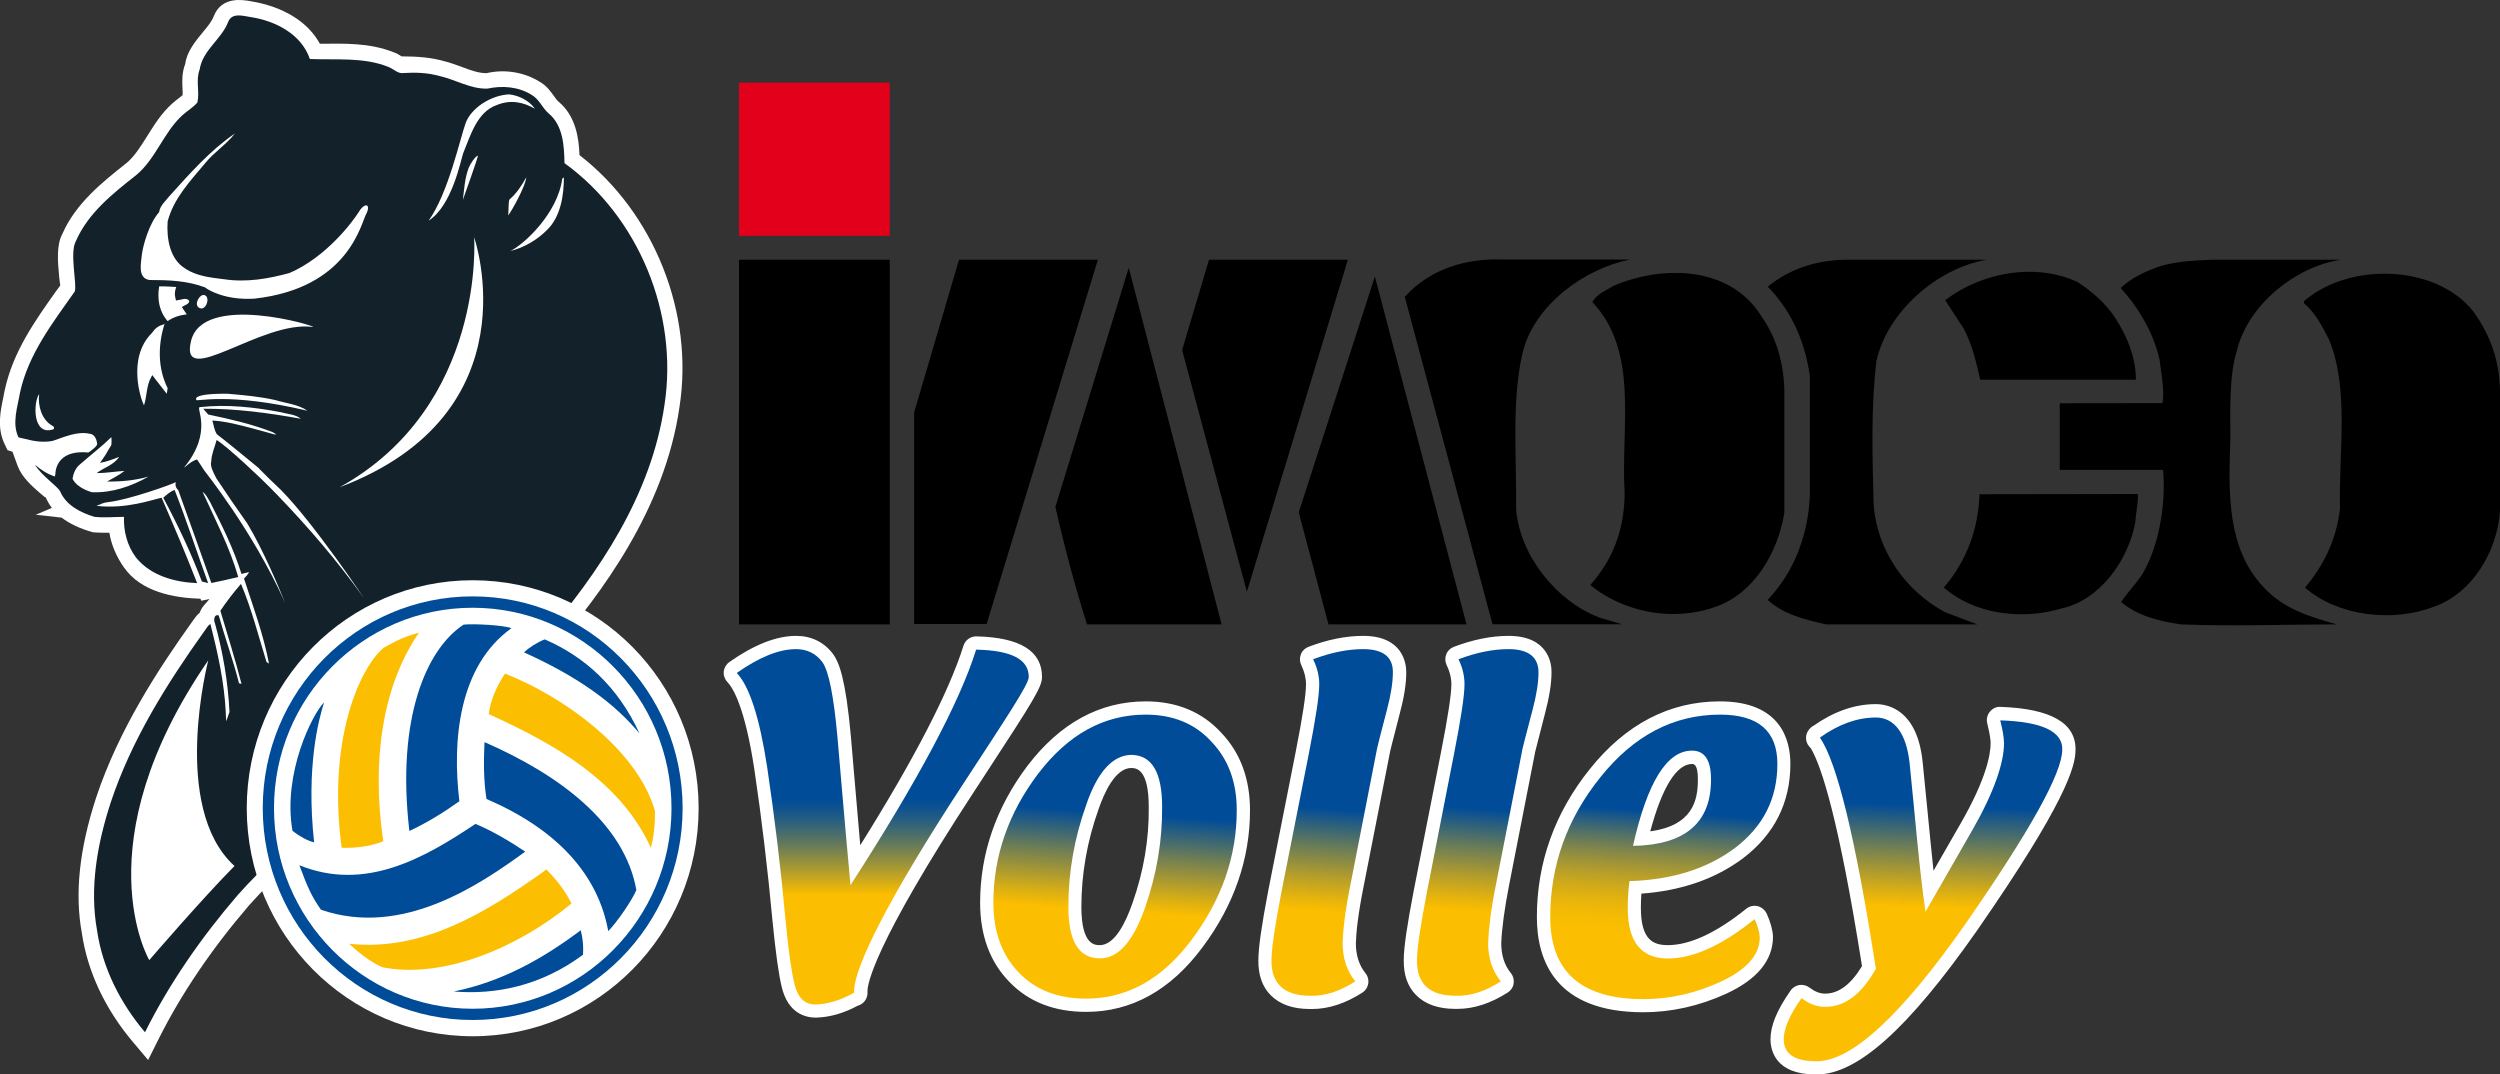
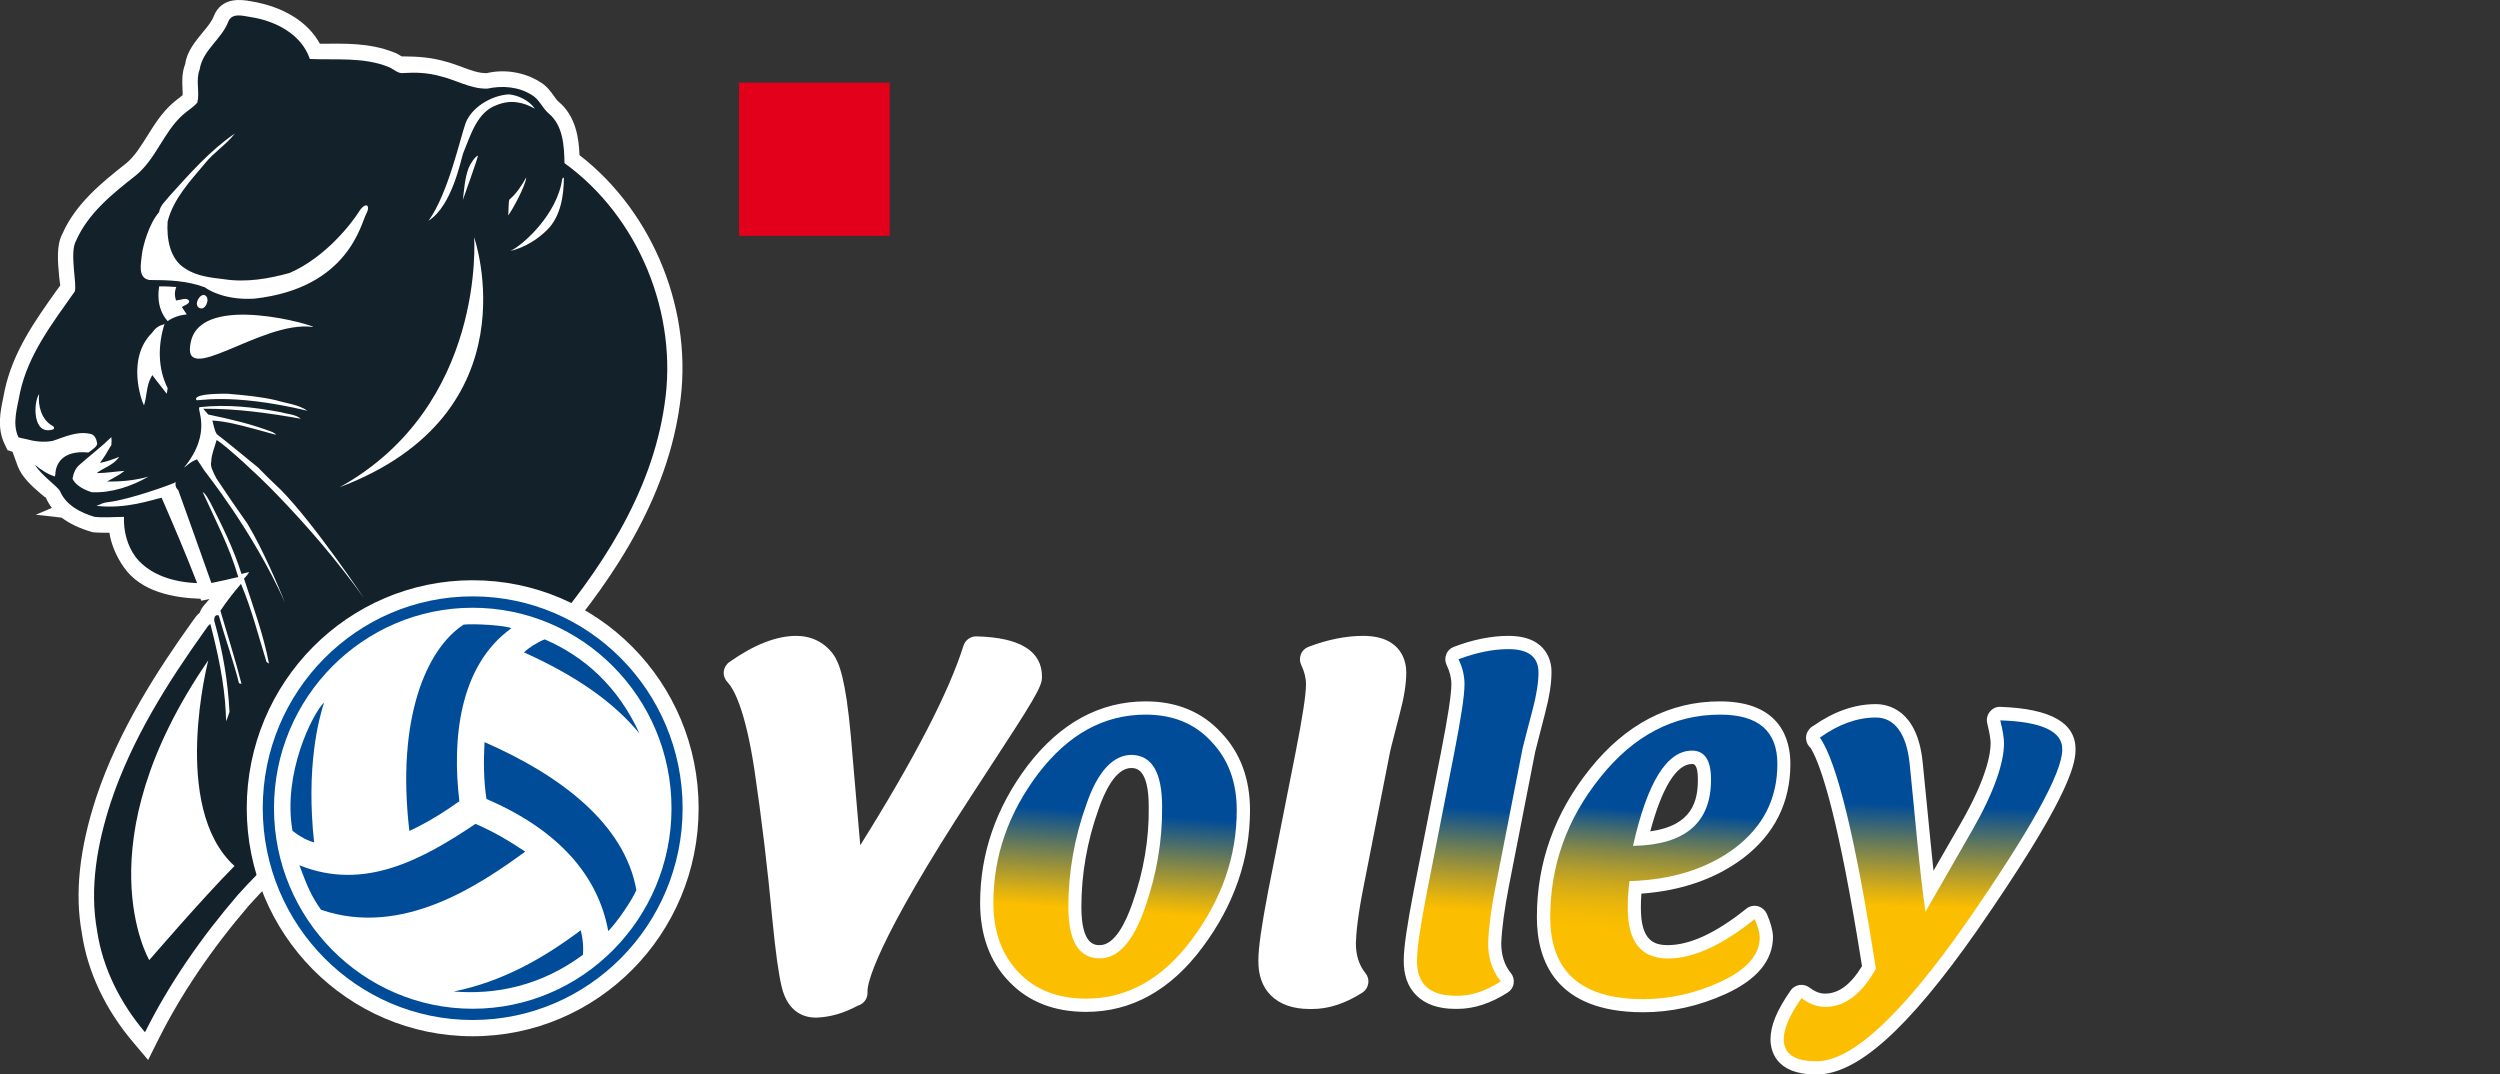
<svg xmlns="http://www.w3.org/2000/svg" version="1.1" id="Layer_1" x="0px" y="0px" width="200px" height="85.96px" viewBox="0 0 200 85.96" style="enable-background:new 0 0 200 85.96;" xml:space="preserve">
  <rect x="0" y="0" width="200" height="85.96" fill="#333333" stroke="none" />
  <g>
    <path style="fill:#FFFFFF;" d="M46.36,12.41c-0.05-1.32-0.28-3.12-1.68-4.28c-0.11-0.09-0.23-0.26-0.36-0.44   c-0.27-0.38-0.61-0.85-1.15-1.15c-1.25-0.78-2.82-1.02-4.23-0.69c-0.58,0.02-1.28-0.22-1.98-0.49c-0.52-0.19-1.04-0.38-1.49-0.48   c-0.94-0.27-2.02-0.37-3.32-0.37c-0.01,0-0.02,0-0.02,0c-0.2-0.13-0.41-0.25-0.59-0.31c-1.99-0.8-3.99-0.71-5.95-0.7   c-0.95-1.74-2.9-2.98-5.58-3.41c-0.57-0.1-2.28-0.41-2.91,1.21c-0.16,0.42-0.5,0.83-0.86,1.26c-0.61,0.74-1.3,1.58-1.42,2.55   c-0.28,0.72-0.25,1.42-0.22,1.97c0.01,0.19,0.02,0.37,0.01,0.53c-0.09,0.08-0.2,0.16-0.3,0.24c-0.18,0.14-0.36,0.28-0.54,0.44   c-0.86,0.77-1.43,1.7-1.99,2.59c-0.53,0.84-1.02,1.64-1.68,2.18c-1.9,1.5-4.04,3.21-5.1,5.63c-0.5,0.91-0.38,2.24-0.27,3.41   c0.03,0.32,0.07,0.6,0.09,0.74L4.48,23.3c-1.68,2.37-3.43,4.82-4.1,7.9l-0.13,0.66c-0.22,1.06-0.5,2.39,0.12,3.67l0.23,0.48   l0.4,0.13l0.41,1.13c0.34,0.92,1.17,1.64,1.84,2.22c0.21,0.18,0.4,0.34,0.41,0.3c0.13,0.3,0.29,0.58,0.49,0.84l-1.29,0.55   l2.07,0.23c0.63,0.48,1.44,0.87,2.49,1.17c0.44,0.04,0.89,0.04,1.33,0.04c0.16,1,0.58,1.93,1.15,2.75c1.38,2,4.02,2.46,6.14,2.53   l0.06,0.16l0.66-0.14c-0.02,0.03-0.45,0.52-0.45,0.52c-0.15,0.17-0.26,0.37-0.33,0.57c-0.25,0.21-0.43,0.47-0.63,0.76   c-2.61,3.65-5.84,8.55-7.66,14.04c-1.35,4.13-1.72,7.69-1.14,10.85c0.45,3.07,1.87,6.09,4.11,8.73l1.19,1.41l0.83-1.66   c1.81-3.62,4.25-7.23,7.25-10.72c2.24-2.5,4.44-4.42,6.72-5.87c4.9-3.01,9.45-6.51,13.49-10.36c0.93-0.82,1.77-1.72,2.61-2.64   c0.47-0.51,0.94-1.03,1.49-1.58c3.78-4.39,8.94-11.18,10.12-19.42C55.53,25.04,52.32,17.02,46.36,12.41z" />
-     <path style="fill:#13222A;" d="M13.97,39.2c-0.35,0.11-0.63,0.37-0.91,0.62c1.16,2.16,2.22,4.4,3.09,6.7   c0.11,0.03,0.37,0.1,0.5,0.13C15.75,44.17,14.93,41.65,13.97,39.2" />
    <path style="fill:#13222A;" d="M45.16,13.05c-0.03-1.39-0.11-3.01-1.26-3.97c-0.52-0.44-0.76-1.15-1.37-1.49   c-1.05-0.66-2.35-0.76-3.54-0.5c-1.35,0.04-2.56-0.73-3.84-1.01c-0.91-0.26-1.89-0.3-2.83-0.24c-0.48,0.09-0.82-0.32-1.23-0.48   c-2-0.81-4.19-0.55-6.3-0.64c-0.68-2-2.77-3.05-4.71-3.35c-0.61-0.09-1.53-0.4-1.83,0.39c-0.54,1.4-2.04,2.24-2.28,3.81   c-0.33,0.86,0.02,1.78-0.18,2.63c-0.34,0.4-0.8,0.66-1.19,1.01c-1.52,1.38-2.13,3.51-3.73,4.82C9,15.5,7.04,17.06,6.07,19.29   c-0.52,0.93,0.11,3.48-0.09,4.03c-1.76,2.5-3.72,5.02-4.38,8.09c-0.2,1.17-0.66,2.46-0.12,3.58c0,0,0,0,0,0c0,0,0,0,0,0   c0.16,0.05,0.32,0.07,0.48,0.11c0.74,0.2,1.49,0.32,2.26,0.17c0.94-0.31,1.94-0.79,2.96-0.57c0.39,0.04,0.54,0.44,0.59,0.76   c0,0,0,0,0,0.01c0.02,0.17-0.19,0.36-0.45,0.55c-0.01,0.01-0.02,0.03-0.03,0.04c-0.01,0-0.01,0-0.02,0   c-0.07,0.05-0.12,0.1-0.2,0.14c-2.2-0.21-2.58,1.04-2.64,1.63c0,0.04,0.01,0.08,0.01,0.12c0,0-0.02-0.01-0.02-0.01   C4.4,38.03,4.4,38.09,4.4,38.12c-0.55-0.16-1.11-0.52-1.61-0.94c0.55,0.89,1.83,1.73,2.02,2.13c0.48,1.12,1.65,1.71,2.76,2.04   c0.78,0.08,1.56,0,2.35,0c-0.05,1.13,0.26,2.32,0.95,3.24c1.17,1.46,3.1,1.99,4.9,2.06c-0.89-2.3-1.86-4.58-2.84-6.83   c-0.76,0.15-2.79,0.92-5.21,0.65c0.3-0.13,0.61-0.28,0.93-0.3c1.67-0.18,5.27-1.48,5.41-1.6c-0.06,0.24,0,0.46,0.2,0.64   c0.89,2.48,1.78,4.96,2.65,7.43c0.72-0.15,1.43-0.3,2.15-0.48c-0.68-2.37-1.83-4.56-2.85-6.8c0.28,0.17,0.41,0.51,0.59,0.79   c0.95,1.86,1.89,3.75,2.52,5.77c0.2-0.07,0.42-0.11,0.61-0.15c-0.11,0.2-0.25,0.34-0.41,0.52c0.73,2.24,1.56,4.48,2,6.8l-0.2-0.13   c-0.65-2.11-1.19-4.24-2.04-6.25c-0.59,0.68-1.15,1.4-1.65,2.15c0.57,1.95,1.19,3.88,1.69,5.85l-0.2-0.05   c-0.46-1.84-1.11-3.59-1.62-5.42c-0.38-0.15-0.42,0.38-0.31,0.6c0.64,2.31,1.05,4.71,1.17,7.12l-0.26,0.74   c-0.02-0.25-0.04-0.5-0.04-0.74c-0.12-2.39-0.64-4.74-1.23-7.04c-0.22,0.13-0.32,0.37-0.48,0.57c-3.02,4.23-5.84,8.73-7.49,13.7   c-1.07,3.28-1.72,6.84-1.09,10.28c0.44,3,1.88,5.81,3.83,8.11c1.98-3.97,4.54-7.63,7.43-10.99c2.06-2.3,4.37-4.43,7-6.09   c4.78-2.94,9.25-6.36,13.32-10.23c1.43-1.25,2.63-2.74,3.97-4.1c4.63-5.38,8.8-11.6,9.84-18.79C54.28,25.1,51.09,17.34,45.16,13.05   z M4.28,34.34c-1.72,0.59-1.61-2.2-1.15-2.81c-0.11,0.92,0.19,2.02,1.02,2.51C4.19,34.06,4.42,34.16,4.28,34.34z M11.94,76.81   c0,0-5.42-9.25,4.72-23.98c0,0-3.06,11.77,2.1,16.45C16.18,71.88,11.94,76.81,11.94,76.81z M11.35,20.36   c0.08-0.67,0.56-2.47,1.38-3.39c0.07-0.53,0.53-0.9,0.83-1.29c1.63-1.8,3.24-3.64,5.23-5c-0.7,0.9-1.68,1.5-2.39,2.39   c-1.17,1.4-2.52,2.81-2.99,4.65c-0.09,1.34,0.16,3.02,1.42,3.77c0.91,0.61,2.05,0.72,3.11,0.85c1.76,0.27,3.54-0.04,5.22-0.5   c2.94-1.27,5.06-4.1,5.56-4.91c0.47-0.76,0.97-0.61,0.59,0.16c-0.43,0.72-1.36,5.95-8.95,6.8c-2.34,0.15-3.72-0.7-3.96-0.9   c-1.42-0.54-2.94-0.59-4.44-0.59C10.98,22.25,11.29,21.05,11.35,20.36z M15.28,27.29c0.94-3.95,10.18-1.17,9.75-1.13   C20.97,25.57,14.34,31.23,15.28,27.29z M24.6,32.86c-6.43-1.52-8.94-0.69-8.89-0.87c0,0-0.49-0.52,2.5-0.49   c1.28,0.11,2.56,0.22,3.83,0.51C22.9,32.27,23.83,32.34,24.6,32.86z M16.26,23.59c0.58,0.04,0.33,1.06-0.14,1.09   C15.46,24.61,15.79,23.7,16.26,23.59z M7.35,39.38C7.3,39.35,6.2,39.09,5.8,38.3c0.07-0.44,0.25-0.88,0.61-1.16   c0.83-0.73,1.71-1.4,2.5-2.17c0.02,0.2,0.02,0.42,0,0.63c-0.09,0.15-0.18,0.3-0.27,0.44c-0.2,0.4-0.47,0.72-0.64,0.99   c0.53-0.09,1.02-0.28,1.53-0.48c-0.43,0.66-1.22,0.85-1.8,1.3c0.74,0,1.48-0.13,2.23-0.18c-0.43,0.35-0.91,0.57-1.39,0.85   c1.13,0.02,2.23-0.09,3.31-0.39C10.5,38.91,8.96,39.44,7.35,39.38z M13.34,31.5c-0.37-0.5-0.78-0.97-1.15-1.49   c-0.04,0.05-0.07,0.11-0.1,0.17c-0.39,0.69-0.33,1.52-0.57,2.25c-0.2-0.34-1.42-3.76,0.64-5.8c0.21-0.31,0.48-0.56,0.86-0.65   c0,0,0,0,0,0c0,0,0,0,0,0l0.13-0.06c0.03-0.03,0.09-0.08,0.15-0.13c-0.05,0.05-0.11,0.1-0.14,0.13c-0.53,1.68-0.55,3.53,0.25,5.13   C13.39,31.17,13.37,31.39,13.34,31.5z M13.41,25.69c-0.98-1.12-0.71-2.5-0.68-2.78c0.4-0.02,1.37,0.05,1.37,0.05   c-0.21,0.54-0.06,0.93-0.01,1.09l0.11-0.04c0,0,0,0,0,0c0.3,0,0.71-0.26,0.94,0.06c0,0.28-0.42,0.35-0.59,0.5   c0.13,0.2,0.26,0.4,0.39,0.58C14.38,25.21,13.87,25.37,13.41,25.69z M22.14,39.55c-0.22-0.22-0.41-0.42-0.63-0.64   c-0.44-0.46-3.32-3.2-4.18-3.71c-0.15,0.57-0.41,1.12-0.43,1.71c-0.1,0.39,0.12,0.79,0.41,1.36c0.8,1.21,1.63,2.42,2.48,3.62   c1.27,2.1,2.54,5.16,3.02,6.34c-2.61-5.82-6.46-10.55-6.48-10.61c-0.19-0.31-0.39-0.59-0.57-0.87c-0.34,0.11-0.62,0.32-0.91,0.57   l-0.13,0.09c2.39-2.91,0.87-4.84,1.28-4.84c2.15-0.24,4.32,0,6.43,0.4c0.55,0.16,1.18,0.16,1.64,0.53c-2.57-0.46-5.17-0.82-7.8-0.8   c0.06,0.11,0.32,0.36,0.38,0.46c1.81,0.38,3.44,0.75,5.16,1.41c0.06,0.04,0.19,0.13,0.29,0.17c-0.05,0.01-0.08,0.02-0.12,0.02   c-0.77-0.22-1.62-0.44-1.75-0.48c-1.06-0.28-2.13-0.57-3.24-0.64c0.11,0.38,0.15,0.77,0.36,1.1c0.54,0.4,2.31,1.85,3.38,2.73   l-0.01,0.01c0.14,0.15,0.29,0.29,0.44,0.44c0.42,0.44,0.89,0.85,1.33,1.29c2.68,2.73,6.62,8.63,6.62,8.63   C27.01,44.9,24.65,42.15,22.14,39.55z M27.17,38.98c11.73-6.51,10.76-20,10.76-20S42.83,33.05,27.17,38.98z M37.03,15.99   c0.11-0.9,0.15-1.72,0.46-2.55c0.13-0.33,0.52-0.93,0.74-0.99C38.29,12.48,37.03,15.99,37.03,15.99z M37.05,12.27   c-0.17,0.46-0.87,4.19-2.76,5.38c1.57-2.18,2.52-6.59,2.96-7.8c0.44-1.21,2.02-2.23,3.47-2.3c0.76,0.07,1.63,0.5,2.07,1.15   c-0.95-0.55-1.96-0.74-3.04-0.3C38.16,8.95,37.64,10.84,37.05,12.27z M40.75,15.97c0.59-0.52,0.97-1.1,1.35-1.78   c-0.03,0.63-1.17,2.73-1.45,3.04C40.7,17.01,40.66,16.18,40.75,15.97z M43.79,18.37c-0.8,0.81-1.83,1.43-2.96,1.71   c1.07-0.51,3.78-2.99,4.15-5.79l0.13-0.1C45.11,15.63,44.85,17.32,43.79,18.37z" />
  </g>
  <rect x="59.12" y="6.61" style="fill:#E2001A;" width="12.06" height="12.26" />
-   <path d="M171.04,39.52c0,0.86-0.17,1.51-0.22,2.28c-0.55,2.99-2.82,6.25-5.99,6.9c-1.27,0.37-2.63,0.51-3.95,0.41  c-0.77-0.06-1.54-0.19-2.27-0.42c-0.01,0-0.01,0-0.02-0.01c-1.13-0.34-2.18-0.9-3.08-1.67c0.02-0.02,0.04-0.05,0.05-0.07  c1.8-2.15,2.7-4.61,2.8-7.4h0.06L171.04,39.52z M197.88,24.94c1.34,1.85,2.07,3.91,2.12,6.25v9.69c-0.22,3.2-2.19,6.58-5.31,7.67  c-3.29,1.25-7.65,0.75-10.29-1.54c1.56-1.84,2.54-3.96,2.8-6.35c-0.12-4.36,0.76-9.51-0.87-13.48c-0.54-1.04-1.07-2.13-2.03-2.94  l0.03-0.16c2.75-2.34,7.12-2.78,10.47-1.42C195.94,23.16,197.06,23.86,197.88,24.94 M140.96,25.38c-2.18-3.62-6.63-4.1-10.27-3.08  c-0.57,0.16-1.11,0.35-1.63,0.58c-0.58,0.36-1.29,0.63-1.63,1.22c-0.01,0.02-0.03,0.04-0.04,0.07c3.77,3.98,2.26,10.01,2.58,15.23  c0,2.89-0.91,5.34-2.74,7.39l-0.01,0.01c1.84,1.51,4.3,2.34,6.73,2.32c1.06-0.01,2.13-0.18,3.13-0.52c3.24-1.03,5.18-4.45,5.67-7.61  v-9.14C142.8,29.51,142.26,27.23,140.96,25.38z M169.29,25.55c-0.74-1.2-1.92-2.24-3.11-3c-2.16-1-4.7-1.02-6.98-0.34  c-1.28,0.38-2.48,0.98-3.48,1.73c-0.03,0.03-0.07,0.05-0.1,0.08l1.49,2.29c0.66,1.25,0.98,2.65,1.31,4.07h12.45  C170.87,28.65,170.22,27.01,169.29,25.55z M117.32,49.95h-11.04l-2.38-8.96l6.09-18.87L117.32,49.95z M97.73,49.95H86.96  c-0.96-3.04-1.82-6.25-2.53-9.4l5.87-19.13L97.73,49.95z M181.12,47.01c-2.97-3.1-2.85-7.55-2.69-11.9c0-2.39-0.12-4.94,0.53-7.11  c0.92-3.65,4.69-6.68,8.31-7.22h-10.36c-1.49,0.06-2.96,0.14-4.31,0.58l-0.1,0.05c-1.01,0.37-2.01,0.85-2.8,1.59  c-0.02,0.01-0.03,0.02-0.05,0.04c0.69,0.75,1.29,1.56,1.78,2.41c0.62,1.06,1.08,2.18,1.34,3.35c0.1,0.88,0.43,2.64,0.22,3.45h-0.22  l-7.99,0.01v5.33h8.26c0.27,2.77-0.37,6.28-1.72,8.45c-0.48,0.7-1.13,1.37-1.63,2.12c1.33,1.12,2.98,1.51,4.68,1.78  c0.02,0,0.05,0.01,0.07,0.01c4.26,0.17,8.36,0,12.5,0c-0.02-0.01-0.05-0.01-0.07-0.02C184.84,49.35,182.72,48.74,181.12,47.01z   M155.6,48.97c-3.24-1.74-5.44-5-5.71-8.59c-0.1-3.9-0.22-7.77,0.22-11.47c0.85-3.97,4.9-7.47,8.83-8.13h-11.42  c-2.3,0.06-4.34,0.74-6.06,2.12c-0.01,0.01-0.03,0.02-0.04,0.03c0.29,0.3,0.56,0.6,0.81,0.92c1.43,1.82,2.24,3.94,2.56,6.25v9.42  c-0.02,0.59-0.07,1.16-0.16,1.72c0,0.03,0,0.05-0.01,0.07c-0.07,0.46-0.16,0.9-0.28,1.34c-0.11,0.44-0.25,0.86-0.41,1.28  c-0.16,0.47-0.37,0.92-0.6,1.35c-0.08,0.17-0.17,0.33-0.26,0.49c-0.46,0.79-1.01,1.53-1.65,2.22l0.01,0.01  c1.26,1.15,2.88,1.54,4.5,1.92c0.04,0.01,0.09,0.02,0.13,0.03h12.12c0,0-0.03-0.01-0.08-0.03C157.76,49.79,156.35,49.26,155.6,48.97  z M130.35,20.78c-3.56,0.71-7.56,3.57-8.53,7.38c-0.92,3.97-0.48,8.32-0.53,12.61c0.32,3.7,3.23,7.34,6.68,8.64l1.78,0.53h-10.35  l-7.02-26.2c2.05-2.23,4.85-3.08,7.82-2.98H130.35z M99.75,47.34L94.57,28l2.15-7.22h11.11L99.75,47.34z M59.12,20.78h12.06v29.17  H59.12V20.78z M87.83,20.78l-8.9,29.14h-5.8V33l3.59-12.22H87.83z" />
  <path style="fill:#FFFFFF;" d="M19.74,64.66c0-10.07,8.09-18.24,18.07-18.24c10,0,18.08,8.16,18.08,18.24  c0,10.08-8.09,18.24-18.08,18.24C27.82,82.9,19.74,74.73,19.74,64.66" />
  <path style="fill:#004C98;" d="M37.81,48.62c8.78,0,15.91,7.19,15.91,16.04c0,8.84-7.13,16.04-15.91,16.04  c-8.76,0-15.89-7.2-15.89-16.04C21.91,55.81,29.04,48.62,37.81,48.62 M37.81,47.71c-9.27,0-16.79,7.59-16.79,16.94  c0,9.36,7.52,16.95,16.79,16.95c9.28,0,16.8-7.59,16.8-16.95C54.6,55.3,47.09,47.71,37.81,47.71" />
-   <path style="fill:#FBBE00;" d="M30.66,67.3c-0.98,0.4-2.18,0.56-3.33,0.52c-1.14-8.61,1.41-14.33,3.35-15.99  c0.76-0.41,1.34-0.8,2.84-1.22C30.69,54.71,29.68,60.62,30.66,67.3z M43.45,69.75c0.08-0.07,0.16-0.13,0.25-0.2  c0.87,0.88,1.48,1.67,2.02,2.73c-4.44,3.66-10.41,6.04-15.13,5.1c-0.98-0.44-1.82-1.1-2.66-1.88  C33.79,76.14,38.86,73.02,43.45,69.75 M52.39,64.85c0.02,1.24-0.1,2.11-0.32,2.98c-2.46-5.42-7.84-8.37-12.97-10.7  c0.12-1.02,0.59-2.19,1.3-3.24C44.71,55.55,50.91,59.76,52.39,64.85" />
  <path style="fill:#004C98;" d="M36.75,64.1c-1.29,0.92-2.58,1.71-4,2.38c-1.06-9.02,1.37-14.58,4.34-16.51  c0.79-0.09,3.32,0.05,3.82,0.29C36.7,53.28,36.16,59.22,36.75,64.1z M43.58,51.15c-0.58,0.22-1.28,0.67-1.66,1.04  c4.2,1.89,7.18,3.99,9.24,6.49C49.43,54.91,46.75,52.52,43.58,51.15z M38.04,65.91c-4.17,2.79-8.85,5.43-14.09,3.31  c0.67,1.81,1,2.52,1.73,3.56c6.51,2.24,12.69-2,16.34-4.65C40.73,67.27,39.45,66.51,38.04,65.91z M25.13,67.39  c-0.55-0.14-1.13-0.46-1.73-0.92c-0.81-4.59,1.61-9.39,2.53-10.28C25.5,57.5,24.47,61.37,25.13,67.39 M50.91,71.2  c-0.95-5.31-6.1-9.19-12.15-11.83c-0.07,1.51-0.08,3.05,0.16,4.55c5.76,2.47,8.94,6.14,9.74,10.57  C49.41,73.72,50.6,71.96,50.91,71.2z M46.46,74.42c-3.03,2.27-6.28,4.11-10.16,4.9c3.34,0.27,6.95-0.43,10.34-2.94  C46.67,75.78,46.67,75.28,46.46,74.42z" />
  <path style="fill:#FFFFFF;" d="M166.04,60.02c0,1.3-0.82,4.25-7.89,14.44c-5.5,7.85-9.57,11.5-12.82,11.5c-0.02,0-0.04,0-0.05,0  c-3.28,0-3.64-1.97-3.64-2.82c0-1.09,0.51-2.33,1.61-3.9c0.16-0.24,0.42-0.39,0.7-0.44c0.29-0.04,0.57,0.03,0.8,0.2  c0.44,0.33,0.83,0.49,1.25,0.49c1.09,0,2.06-0.72,2.96-2.2c-1.85-11.7-3.23-15.98-4.1-17.44c-0.04-0.03-0.08-0.07-0.11-0.11  c-0.36-0.41-0.36-1.02,0.01-1.42l0.03-0.04c0.08-0.09,0.18-0.17,0.29-0.22c1.64-1.15,3.31-1.73,4.98-1.73  c0.98,0,3.32,0.45,3.75,4.62c0.13,1.28,0.25,2.52,0.37,3.72c0.17,1.73,0.33,3.41,0.5,4.99l2.17-3.78c2.09-3.63,2.4-5.58,2.4-6.43  c0-0.19-0.04-0.65-0.27-1.58c-0.08-0.32-0.01-0.66,0.2-0.92c0.21-0.26,0.51-0.43,0.86-0.4C164.09,56.69,166.1,57.85,166.04,60.02z   M78.11,50.91c-0.01,0-0.02,0-0.02,0c-0.46,0-0.87,0.3-1.01,0.74c-1.15,3.67-3.92,9.04-8.26,15.97c-0.2-2.27-0.37-4.24-0.51-5.9  l-0.24-2.81c-0.42-4.63-0.94-5.91-1.42-6.58c-0.72-0.96-1.74-1.46-2.96-1.46c-1.58,0-3.38,0.71-5.35,2.1  c-0.25,0.18-0.41,0.46-0.44,0.76s0.08,0.61,0.29,0.83c0.48,0.5,1.4,2.07,2.15,6.93c0.6,4.04,1.08,8.1,1.45,12.08  c0.26,2.64,0.49,4.29,0.74,5.36c0.51,2.16,1.92,2.48,2.75,2.48c0,0,0,0,0,0c1.1-0.03,2.22-0.35,3.33-0.95  c0.45-0.12,0.79-0.53,0.79-1.02v-0.17c0-0.49,0.41-3.54,8.53-15.95l0.88-1.35c3.92-6,4.55-7.02,4.55-7.81  C83.37,52.08,81.6,50.99,78.11,50.91z M109.05,50.87c-1.39,0-2.86,0.3-4.38,0.88c-0.28,0.11-0.5,0.32-0.6,0.6  c-0.11,0.28-0.1,0.58,0.03,0.85c0.25,0.53,0.38,1.03,0.38,1.54c0,0.82-0.27,2.59-0.83,5.44l-2.18,11.02c-0.55,2.86-0.8,4.64-0.8,5.6  c-0.02,1.19,0.31,2.14,0.99,2.82c0.72,0.73,1.78,1.1,3.12,1.1c0,0,0,0,0,0c0.06,0,0.13,0,0.19,0c1.31,0,2.66-0.44,4.02-1.31  c0.25-0.16,0.42-0.42,0.47-0.72c0.05-0.3-0.03-0.6-0.22-0.83c-0.52-0.65-0.77-1.44-0.77-2.4c0.02-0.78,0.15-2.22,0.63-4.6  l2.12-10.79c0.01-0.03,0.08-0.37,0.76-2.98c0.35-1.3,0.52-2.4,0.52-3.28C112.51,53.11,112.26,50.87,109.05,50.87z M120.68,50.87  c-1.38,0-2.86,0.3-4.38,0.88c-0.28,0.11-0.5,0.32-0.6,0.6c-0.11,0.28-0.1,0.58,0.03,0.85c0.25,0.52,0.38,1.02,0.38,1.54  c0,0.8-0.27,2.58-0.83,5.44l-2.17,11.01c-0.54,2.79-0.81,4.63-0.81,5.6c-0.02,1.19,0.31,2.14,0.99,2.82c0.72,0.73,1.78,1.1,3.12,1.1  c0,0,0,0,0,0c0.06,0,0.13,0,0.19,0c1.31,0,2.66-0.44,4.02-1.31c0.25-0.16,0.43-0.42,0.47-0.72c0.05-0.3-0.03-0.6-0.22-0.83  c-0.52-0.64-0.77-1.44-0.77-2.39c0.04-1.14,0.26-2.77,0.62-4.61l2.1-10.73c0.04-0.17,0.3-1.18,0.78-3.04  c0.34-1.29,0.52-2.39,0.52-3.28C124.14,53.11,123.89,50.87,120.68,50.87z M100,64.81c0,3.89-1.27,7.58-3.79,10.96  c-2.55,3.44-5.69,5.18-9.32,5.18c-2.54,0-4.6-0.8-6.13-2.39c-1.56-1.59-2.35-3.72-2.35-6.34c0-3.94,1.28-7.63,3.79-10.96  c2.61-3.42,5.79-5.15,9.46-5.15c2.48,0,4.51,0.84,6.04,2.51C99.23,60.22,100,62.31,100,64.81z M91.9,64.56  c0-3.09-1.02-3.11-1.4-3.12c-1.3,0-2.19,2.06-2.61,3.28c-0.92,2.57-1.38,5.2-1.38,7.83c0,3.06,1.08,3.06,1.48,3.06  c1.19,0,2.07-1.82,2.6-3.34c0,0,0,0,0,0C91.5,69.7,91.93,67.11,91.9,64.56z M141.34,73.1c0.3,0.67,0.47,1.28,0.5,1.82  c0,1.91-1.27,3.44-3.77,4.59c-2.16,0.98-4.38,1.47-6.61,1.47c-7.03,0-8.51-4.14-8.51-7.61c0-4.37,1.43-8.35,4.24-11.85  c2.86-3.58,6.36-5.41,10.4-5.41c4.91,0,5.64,3.13,5.64,5c0,3.1-1.28,5.65-3.8,7.56c-2.21,1.65-4.94,2.59-8.12,2.82  c-0.03,0.39-0.04,0.77-0.04,1.15c0,2.61,1.04,2.97,2.16,2.97c1.76,0,3.87-0.98,6.27-2.91c0.25-0.21,0.59-0.28,0.91-0.21  C140.94,72.58,141.2,72.8,141.34,73.1z M132.02,66.51c3.37-0.47,3.82-2.44,3.81-4.18c0-1.21-0.34-1.21-0.46-1.21  C134.12,61.11,132.95,63.02,132.02,66.51z" />
  <g>
    <linearGradient id="SVGID_1_" gradientUnits="userSpaceOnUse" x1="70.631" y1="51.262" x2="70.631" y2="81.013">
      <stop offset="0.424" style="stop-color:#004C98" />
      <stop offset="0.447" style="stop-color:#0C5290" />
      <stop offset="0.489" style="stop-color:#2D617D" />
      <stop offset="0.546" style="stop-color:#63795C" />
      <stop offset="0.614" style="stop-color:#AB9A30" />
      <stop offset="0.682" style="stop-color:#FBBE00" />
    </linearGradient>
-     <path style="fill:url(#SVGID_1_);" d="M78.09,51.97c-1.31,4.2-4.66,10.49-10.05,18.84c-0.49-5.25-0.81-9.18-1.04-11.8   c-0.3-3.31-0.69-5.31-1.21-6.04c-0.51-0.69-1.23-1.04-2.11-1.04c-1.33,0-2.92,0.62-4.74,1.91c1,1.04,1.82,3.53,2.43,7.51   c0.59,3.96,1.08,7.99,1.46,12.13c0.23,2.39,0.46,4.13,0.72,5.21c0.26,1.11,0.81,1.67,1.69,1.67c0.97-0.03,2.01-0.33,3.09-0.95   v-0.13c0-1.9,2.78-7.48,8.7-16.53c3.4-5.21,5.27-8,5.27-8.58C82.31,52.74,80.91,52.03,78.09,51.97z" />
    <linearGradient id="SVGID_2_" gradientUnits="userSpaceOnUse" x1="90.122" y1="55.447" x2="88.292" y2="81.613">
      <stop offset="0.366" style="stop-color:#004C98" />
      <stop offset="0.498" style="stop-color:#758151" />
      <stop offset="0.614" style="stop-color:#D5AD17" />
      <stop offset="0.665" style="stop-color:#FBBE00" />
    </linearGradient>
    <path style="fill:url(#SVGID_2_);" d="M91.66,57.17c-3.35,0-6.2,1.57-8.61,4.73c-2.37,3.14-3.58,6.58-3.58,10.32   c0,2.32,0.68,4.2,2.05,5.6c1.33,1.38,3.12,2.07,5.37,2.07c3.27,0,6.1-1.56,8.47-4.75c2.37-3.18,3.58-6.62,3.58-10.33   c0-2.23-0.67-4.06-2.02-5.47C95.6,57.89,93.84,57.17,91.66,57.17z M91.6,72.62c-0.95,2.72-2.15,4.05-3.6,4.05   c-1.7,0-2.53-1.37-2.53-4.12c0-2.79,0.48-5.51,1.43-8.17c0.9-2.65,2.14-3.99,3.64-3.99c1.62,0.04,2.43,1.41,2.43,4.16   C92.99,67.24,92.54,69.93,91.6,72.62z" />
    <linearGradient id="SVGID_3_" gradientUnits="userSpaceOnUse" x1="107.586" y1="51.045" x2="105.521" y2="80.578">
      <stop offset="0.462" style="stop-color:#004C98" />
      <stop offset="0.566" style="stop-color:#697C58" />
      <stop offset="0.651" style="stop-color:#B89F29" />
      <stop offset="0.711" style="stop-color:#E8B50B" />
      <stop offset="0.74" style="stop-color:#FBBE00" />
    </linearGradient>
-     <path style="fill:url(#SVGID_3_);" d="M109.05,51.93c-1.24,0-2.57,0.27-4,0.81c0.32,0.66,0.49,1.32,0.49,2   c0,0.92-0.29,2.78-0.85,5.64l-2.18,11.01c-0.52,2.69-0.79,4.5-0.79,5.42c-0.03,1.89,1.02,2.85,3.09,2.85   c1.17,0.04,2.37-0.35,3.61-1.15c-0.68-0.85-1.01-1.86-1.01-3.08c0.03-1.08,0.22-2.68,0.65-4.78l2.11-10.79   c0.03-0.16,0.29-1.18,0.78-3.05c0.32-1.2,0.48-2.23,0.48-3.01C111.45,52.55,110.64,51.93,109.05,51.93z" />
    <linearGradient id="SVGID_4_" gradientUnits="userSpaceOnUse" x1="119.22" y1="51.028" x2="117.155" y2="80.561">
      <stop offset="0.462" style="stop-color:#004C98" />
      <stop offset="0.566" style="stop-color:#697C58" />
      <stop offset="0.651" style="stop-color:#B89F29" />
      <stop offset="0.711" style="stop-color:#E8B50B" />
      <stop offset="0.74" style="stop-color:#FBBE00" />
    </linearGradient>
    <path style="fill:url(#SVGID_4_);" d="M120.68,51.93c-1.24,0-2.57,0.27-4,0.81c0.32,0.66,0.48,1.32,0.48,2   c0,0.92-0.29,2.78-0.85,5.64l-2.16,11.01c-0.52,2.69-0.79,4.5-0.79,5.42c-0.03,1.89,1,2.85,3.09,2.85   c1.17,0.04,2.37-0.35,3.61-1.15c-0.68-0.85-1.01-1.86-1.01-3.08c0.04-1.08,0.22-2.68,0.65-4.78l2.11-10.79   c0.04-0.16,0.29-1.18,0.79-3.05c0.32-1.2,0.48-2.23,0.48-3.01C123.08,52.55,122.26,51.93,120.68,51.93z" />
    <linearGradient id="SVGID_5_" gradientUnits="userSpaceOnUse" x1="133.901" y1="81.517" x2="132.085" y2="55.54" gradientTransform="matrix(1 0 0 -1 0 137.099)">
      <stop offset="0.361" style="stop-color:#004C98" />
      <stop offset="0.376" style="stop-color:#11548E" />
      <stop offset="0.434" style="stop-color:#4E6F69" />
      <stop offset="0.491" style="stop-color:#838749" />
      <stop offset="0.547" style="stop-color:#AE9B2F" />
      <stop offset="0.6" style="stop-color:#D0AA1A" />
      <stop offset="0.651" style="stop-color:#E8B50C" />
      <stop offset="0.697" style="stop-color:#F6BC03" />
      <stop offset="0.737" style="stop-color:#FBBE00" />
    </linearGradient>
    <path style="fill:url(#SVGID_5_);" d="M133.44,76.68c-2.15,0-3.22-1.34-3.22-4.03c0-0.63,0.03-1.34,0.14-2.19v0.03   c3.37-0.1,6.21-0.98,8.45-2.66c2.24-1.71,3.38-3.93,3.38-6.72c0-2.62-1.52-3.94-4.58-3.94c-3.73,0-6.92,1.68-9.58,5.01   c-2.67,3.32-4.01,7.05-4.01,11.19c0,4.36,2.47,6.56,7.45,6.56c2.08,0,4.12-0.45,6.16-1.38c2.12-0.98,3.15-2.17,3.15-3.57   c-0.02-0.4-0.15-0.89-0.41-1.45C137.76,75.63,135.45,76.68,133.44,76.68z M135.36,60.05c1.01,0,1.52,0.76,1.52,2.27   c0.03,3.48-2.05,5.27-6.21,5.35h-0.03C131.78,62.59,133.34,60.05,135.36,60.05z" />
    <linearGradient id="SVGID_6_" gradientUnits="userSpaceOnUse" x1="154.397" y1="55.808" x2="153.323" y2="86.54">
      <stop offset="0.28" style="stop-color:#004C98" />
      <stop offset="0.399" style="stop-color:#778250" />
      <stop offset="0.5" style="stop-color:#D6AD17" />
      <stop offset="0.545" style="stop-color:#FBBE00" />
    </linearGradient>
    <path style="fill:url(#SVGID_6_);" d="M160.02,57.63c0.2,0.79,0.3,1.41,0.3,1.84c0,1.54-0.79,3.91-2.54,6.95l-3.74,6.52   c-0.5-3.41-0.81-7.38-1.27-11.87c-0.26-2.46-1.26-3.67-2.7-3.67c-1.48,0-2.99,0.54-4.48,1.61c1.37,1.94,2.86,8.1,4.48,18.49   c-1.14,2.03-2.47,3.05-4.06,3.05c-0.65,0-1.27-0.23-1.89-0.7c-0.94,1.34-1.42,2.43-1.42,3.29c0,1.18,0.88,1.76,2.59,1.76   c2.82,0.04,6.82-3.67,11.99-11.05c5.14-7.41,7.7-12.03,7.7-13.87C165.03,58.52,163.36,57.73,160.02,57.63z" />
  </g>
</svg>